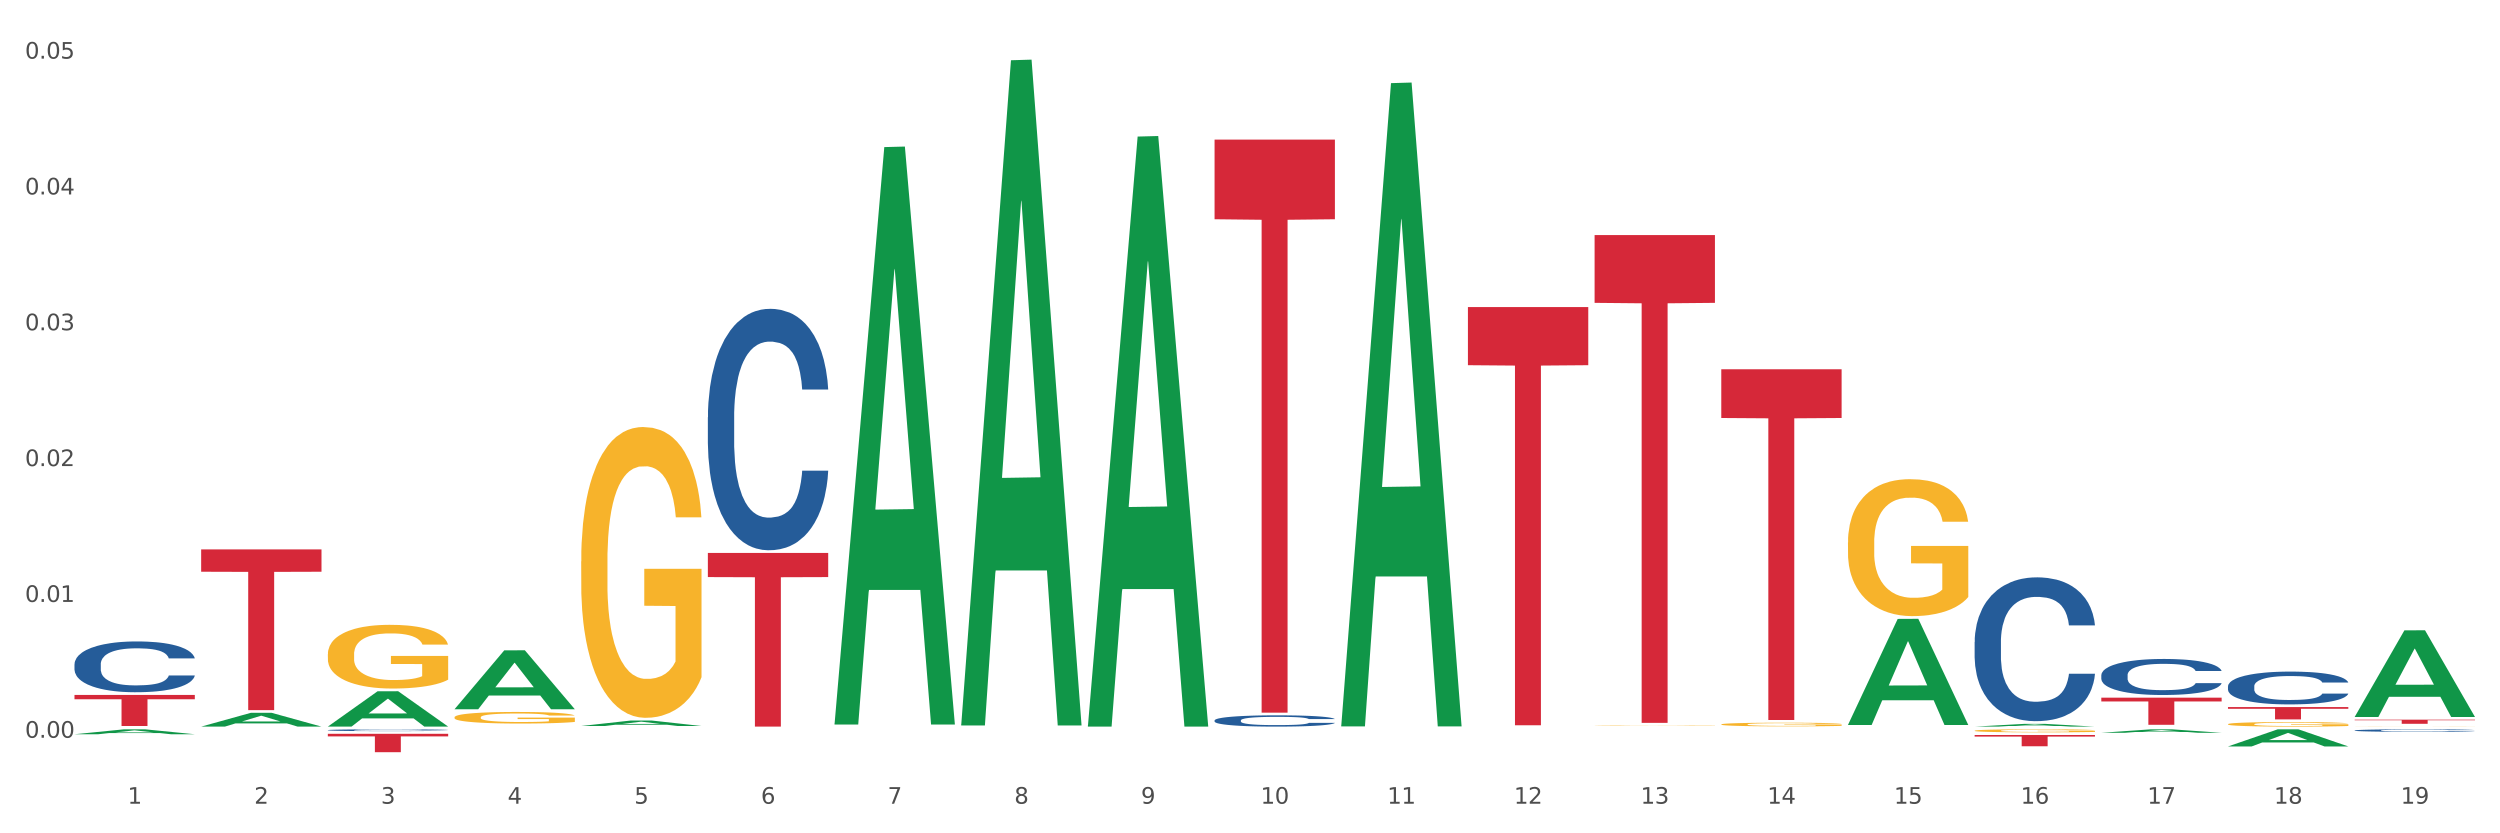
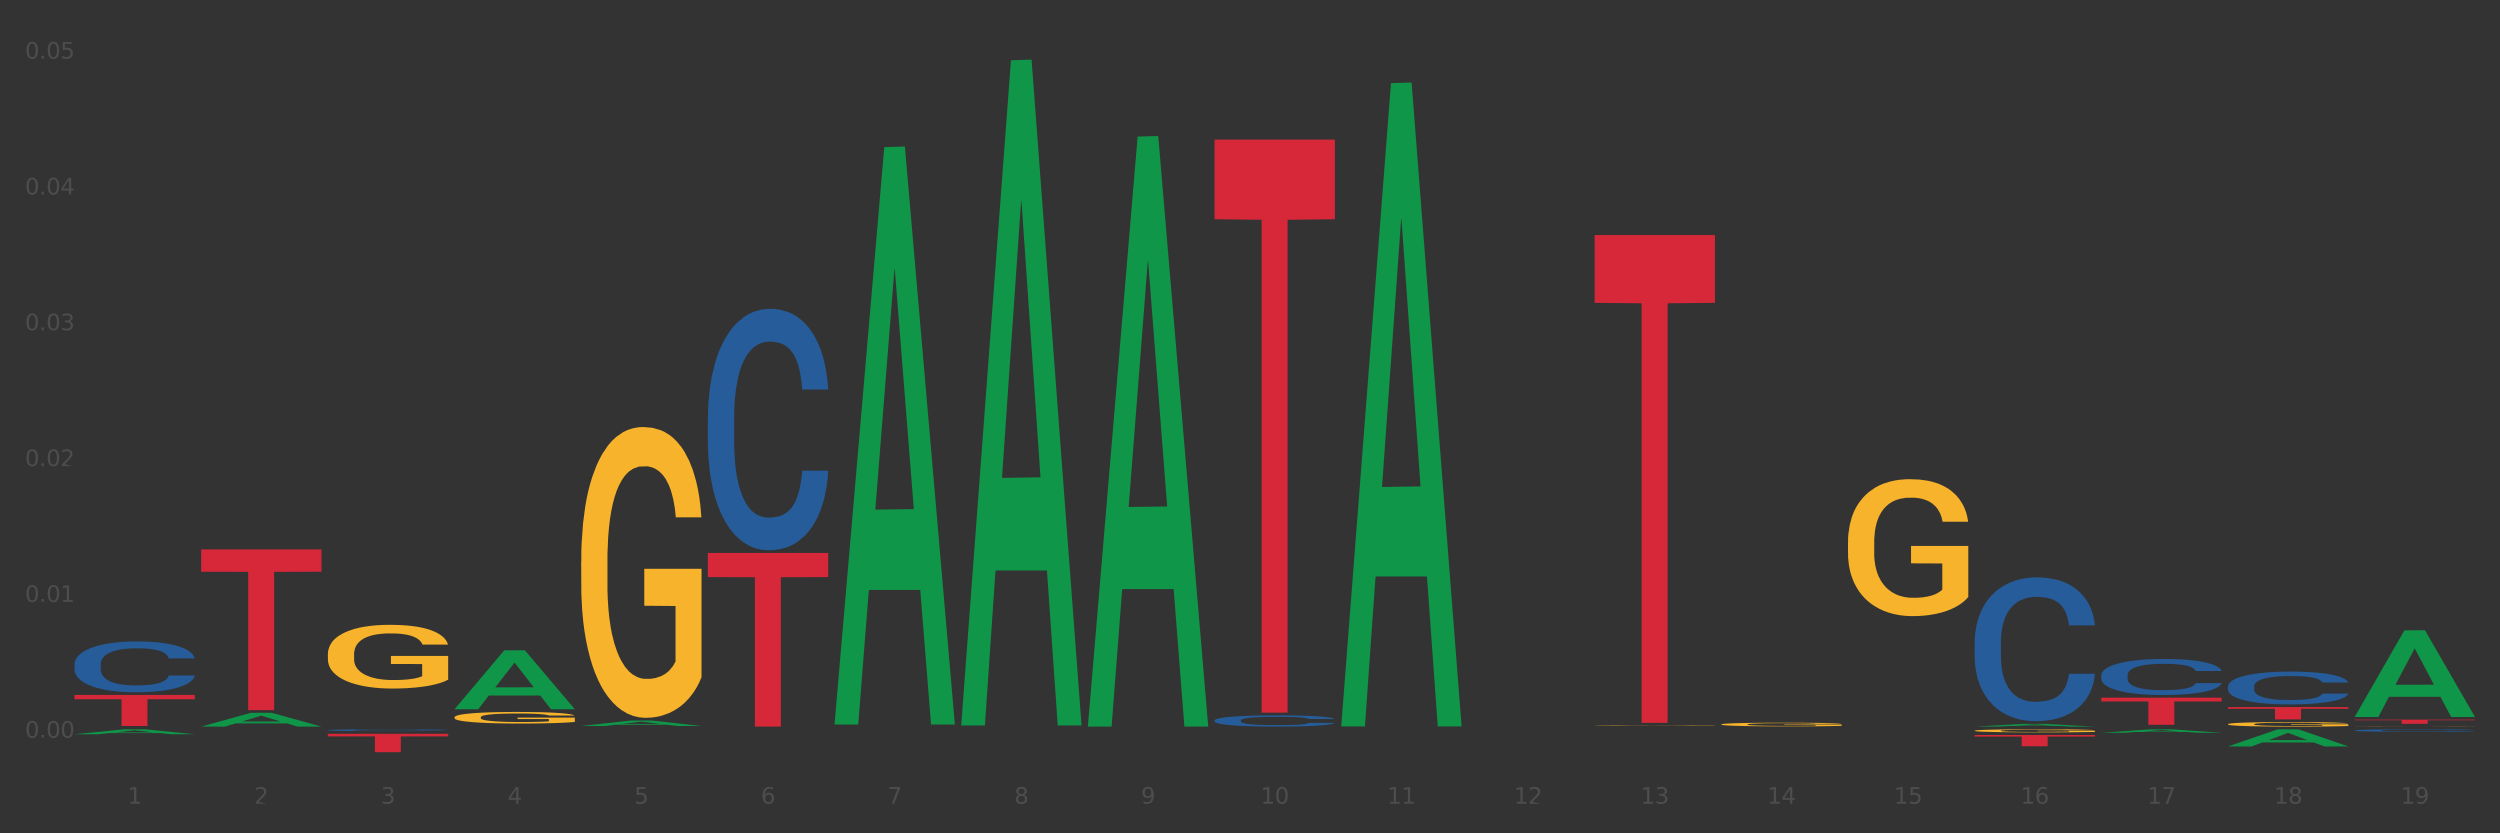
<svg xmlns="http://www.w3.org/2000/svg" xmlns:xlink="http://www.w3.org/1999/xlink" width="1080pt" height="360pt" viewBox="0 0 1080 360" version="1.1">
  <rect x="0" y="0" width="1080" height="360" fill="#333333" stroke="none" />
  <defs>
    <style type="text/css">*{stroke-linejoin: round; stroke-linecap: butt}</style>
  </defs>
  <g id="figure_1">
    <g id="patch_1">
-       <path d="M 0 360  L 1080 360  L 1080 0  L 0 0  z " style="fill: #ffffff; stroke: #ffffff; stroke-linejoin: miter" />
-     </g>
+       </g>
    <g id="axes_1">
      <g id="matplotlib.axis_1">
        <g id="xtick_1">
          <g id="text_1">
            <g style="fill: #4d4d4d" transform="translate(55.115 347.204) scale(0.096 -0.096)">
              <defs>
                <path id="DejaVuSans-31" d="M 794 531  L 1825 531  L 1825 4091  L 703 3866  L 703 4441  L 1819 4666  L 2450 4666  L 2450 531  L 3481 531  L 3481 0  L 794 0  L 794 531  z " transform="scale(0.016)" />
              </defs>
              <use xlink:href="#DejaVuSans-31" />
            </g>
          </g>
        </g>
        <g id="xtick_2">
          <g id="text_2">
            <g style="fill: #4d4d4d" transform="translate(109.839 347.204) scale(0.096 -0.096)">
              <defs>
-                 <path id="DejaVuSans-32" d="M 1228 531  L 3431 531  L 3431 0  L 469 0  L 469 531  Q 828 903 1448 1529  Q 2069 2156 2228 2338  Q 2531 2678 2651 2914  Q 2772 3150 2772 3378  Q 2772 3750 2511 3984  Q 2250 4219 1831 4219  Q 1534 4219 1204 4116  Q 875 4013 500 3803  L 500 4441  Q 881 4594 1212 4672  Q 1544 4750 1819 4750  Q 2544 4750 2975 4387  Q 3406 4025 3406 3419  Q 3406 3131 3298 2873  Q 3191 2616 2906 2266  Q 2828 2175 2409 1742  Q 1991 1309 1228 531  z " transform="scale(0.016)" />
+                 <path id="DejaVuSans-32" d="M 1228 531  L 3431 0  L 469 0  L 469 531  Q 828 903 1448 1529  Q 2069 2156 2228 2338  Q 2531 2678 2651 2914  Q 2772 3150 2772 3378  Q 2772 3750 2511 3984  Q 2250 4219 1831 4219  Q 1534 4219 1204 4116  Q 875 4013 500 3803  L 500 4441  Q 881 4594 1212 4672  Q 1544 4750 1819 4750  Q 2544 4750 2975 4387  Q 3406 4025 3406 3419  Q 3406 3131 3298 2873  Q 3191 2616 2906 2266  Q 2828 2175 2409 1742  Q 1991 1309 1228 531  z " transform="scale(0.016)" />
              </defs>
              <use xlink:href="#DejaVuSans-32" />
            </g>
          </g>
        </g>
        <g id="xtick_3">
          <g id="text_3">
            <g style="fill: #4d4d4d" transform="translate(164.564 347.204) scale(0.096 -0.096)">
              <defs>
                <path id="DejaVuSans-33" d="M 2597 2516  Q 3050 2419 3304 2112  Q 3559 1806 3559 1356  Q 3559 666 3084 287  Q 2609 -91 1734 -91  Q 1441 -91 1130 -33  Q 819 25 488 141  L 488 750  Q 750 597 1062 519  Q 1375 441 1716 441  Q 2309 441 2620 675  Q 2931 909 2931 1356  Q 2931 1769 2642 2001  Q 2353 2234 1838 2234  L 1294 2234  L 1294 2753  L 1863 2753  Q 2328 2753 2575 2939  Q 2822 3125 2822 3475  Q 2822 3834 2567 4026  Q 2313 4219 1838 4219  Q 1578 4219 1281 4162  Q 984 4106 628 3988  L 628 4550  Q 988 4650 1302 4700  Q 1616 4750 1894 4750  Q 2613 4750 3031 4423  Q 3450 4097 3450 3541  Q 3450 3153 3228 2886  Q 3006 2619 2597 2516  z " transform="scale(0.016)" />
              </defs>
              <use xlink:href="#DejaVuSans-33" />
            </g>
          </g>
        </g>
        <g id="xtick_4">
          <g id="text_4">
            <g style="fill: #4d4d4d" transform="translate(219.288 347.204) scale(0.096 -0.096)">
              <defs>
                <path id="DejaVuSans-34" d="M 2419 4116  L 825 1625  L 2419 1625  L 2419 4116  z M 2253 4666  L 3047 4666  L 3047 1625  L 3713 1625  L 3713 1100  L 3047 1100  L 3047 0  L 2419 0  L 2419 1100  L 313 1100  L 313 1709  L 2253 4666  z " transform="scale(0.016)" />
              </defs>
              <use xlink:href="#DejaVuSans-34" />
            </g>
          </g>
        </g>
        <g id="xtick_5">
          <g id="text_5">
            <g style="fill: #4d4d4d" transform="translate(274.012 347.204) scale(0.096 -0.096)">
              <defs>
                <path id="DejaVuSans-35" d="M 691 4666  L 3169 4666  L 3169 4134  L 1269 4134  L 1269 2991  Q 1406 3038 1543 3061  Q 1681 3084 1819 3084  Q 2600 3084 3056 2656  Q 3513 2228 3513 1497  Q 3513 744 3044 326  Q 2575 -91 1722 -91  Q 1428 -91 1123 -41  Q 819 9 494 109  L 494 744  Q 775 591 1075 516  Q 1375 441 1709 441  Q 2250 441 2565 725  Q 2881 1009 2881 1497  Q 2881 1984 2565 2268  Q 2250 2553 1709 2553  Q 1456 2553 1204 2497  Q 953 2441 691 2322  L 691 4666  z " transform="scale(0.016)" />
              </defs>
              <use xlink:href="#DejaVuSans-35" />
            </g>
          </g>
        </g>
        <g id="xtick_6">
          <g id="text_6">
            <g style="fill: #4d4d4d" transform="translate(328.736 347.204) scale(0.096 -0.096)">
              <defs>
                <path id="DejaVuSans-36" d="M 2113 2584  Q 1688 2584 1439 2293  Q 1191 2003 1191 1497  Q 1191 994 1439 701  Q 1688 409 2113 409  Q 2538 409 2786 701  Q 3034 994 3034 1497  Q 3034 2003 2786 2293  Q 2538 2584 2113 2584  z M 3366 4563  L 3366 3988  Q 3128 4100 2886 4159  Q 2644 4219 2406 4219  Q 1781 4219 1451 3797  Q 1122 3375 1075 2522  Q 1259 2794 1537 2939  Q 1816 3084 2150 3084  Q 2853 3084 3261 2657  Q 3669 2231 3669 1497  Q 3669 778 3244 343  Q 2819 -91 2113 -91  Q 1303 -91 875 529  Q 447 1150 447 2328  Q 447 3434 972 4092  Q 1497 4750 2381 4750  Q 2619 4750 2861 4703  Q 3103 4656 3366 4563  z " transform="scale(0.016)" />
              </defs>
              <use xlink:href="#DejaVuSans-36" />
            </g>
          </g>
        </g>
        <g id="xtick_7">
          <g id="text_7">
            <g style="fill: #4d4d4d" transform="translate(383.461 347.204) scale(0.096 -0.096)">
              <defs>
                <path id="DejaVuSans-37" d="M 525 4666  L 3525 4666  L 3525 4397  L 1831 0  L 1172 0  L 2766 4134  L 525 4134  L 525 4666  z " transform="scale(0.016)" />
              </defs>
              <use xlink:href="#DejaVuSans-37" />
            </g>
          </g>
        </g>
        <g id="xtick_8">
          <g id="text_8">
            <g style="fill: #4d4d4d" transform="translate(438.185 347.204) scale(0.096 -0.096)">
              <defs>
                <path id="DejaVuSans-38" d="M 2034 2216  Q 1584 2216 1326 1975  Q 1069 1734 1069 1313  Q 1069 891 1326 650  Q 1584 409 2034 409  Q 2484 409 2743 651  Q 3003 894 3003 1313  Q 3003 1734 2745 1975  Q 2488 2216 2034 2216  z M 1403 2484  Q 997 2584 770 2862  Q 544 3141 544 3541  Q 544 4100 942 4425  Q 1341 4750 2034 4750  Q 2731 4750 3128 4425  Q 3525 4100 3525 3541  Q 3525 3141 3298 2862  Q 3072 2584 2669 2484  Q 3125 2378 3379 2068  Q 3634 1759 3634 1313  Q 3634 634 3220 271  Q 2806 -91 2034 -91  Q 1263 -91 848 271  Q 434 634 434 1313  Q 434 1759 690 2068  Q 947 2378 1403 2484  z M 1172 3481  Q 1172 3119 1398 2916  Q 1625 2713 2034 2713  Q 2441 2713 2670 2916  Q 2900 3119 2900 3481  Q 2900 3844 2670 4047  Q 2441 4250 2034 4250  Q 1625 4250 1398 4047  Q 1172 3844 1172 3481  z " transform="scale(0.016)" />
              </defs>
              <use xlink:href="#DejaVuSans-38" />
            </g>
          </g>
        </g>
        <g id="xtick_9">
          <g id="text_9">
            <g style="fill: #4d4d4d" transform="translate(492.909 347.204) scale(0.096 -0.096)">
              <defs>
                <path id="DejaVuSans-39" d="M 703 97  L 703 672  Q 941 559 1184 500  Q 1428 441 1663 441  Q 2288 441 2617 861  Q 2947 1281 2994 2138  Q 2813 1869 2534 1725  Q 2256 1581 1919 1581  Q 1219 1581 811 2004  Q 403 2428 403 3163  Q 403 3881 828 4315  Q 1253 4750 1959 4750  Q 2769 4750 3195 4129  Q 3622 3509 3622 2328  Q 3622 1225 3098 567  Q 2575 -91 1691 -91  Q 1453 -91 1209 -44  Q 966 3 703 97  z M 1959 2075  Q 2384 2075 2632 2365  Q 2881 2656 2881 3163  Q 2881 3666 2632 3958  Q 2384 4250 1959 4250  Q 1534 4250 1286 3958  Q 1038 3666 1038 3163  Q 1038 2656 1286 2365  Q 1534 2075 1959 2075  z " transform="scale(0.016)" />
              </defs>
              <use xlink:href="#DejaVuSans-39" />
            </g>
          </g>
        </g>
        <g id="xtick_10">
          <g id="text_10">
            <g style="fill: #4d4d4d" transform="translate(544.58 347.204) scale(0.096 -0.096)">
              <defs>
                <path id="DejaVuSans-30" d="M 2034 4250  Q 1547 4250 1301 3770  Q 1056 3291 1056 2328  Q 1056 1369 1301 889  Q 1547 409 2034 409  Q 2525 409 2770 889  Q 3016 1369 3016 2328  Q 3016 3291 2770 3770  Q 2525 4250 2034 4250  z M 2034 4750  Q 2819 4750 3233 4129  Q 3647 3509 3647 2328  Q 3647 1150 3233 529  Q 2819 -91 2034 -91  Q 1250 -91 836 529  Q 422 1150 422 2328  Q 422 3509 836 4129  Q 1250 4750 2034 4750  z " transform="scale(0.016)" />
              </defs>
              <use xlink:href="#DejaVuSans-31" />
              <use xlink:href="#DejaVuSans-30" transform="translate(63.623 0)" />
            </g>
          </g>
        </g>
        <g id="xtick_11">
          <g id="text_11">
            <g style="fill: #4d4d4d" transform="translate(599.304 347.204) scale(0.096 -0.096)">
              <use xlink:href="#DejaVuSans-31" />
              <use xlink:href="#DejaVuSans-31" transform="translate(63.623 0)" />
            </g>
          </g>
        </g>
        <g id="xtick_12">
          <g id="text_12">
            <g style="fill: #4d4d4d" transform="translate(654.028 347.204) scale(0.096 -0.096)">
              <use xlink:href="#DejaVuSans-31" />
              <use xlink:href="#DejaVuSans-32" transform="translate(63.623 0)" />
            </g>
          </g>
        </g>
        <g id="xtick_13">
          <g id="text_13">
            <g style="fill: #4d4d4d" transform="translate(708.752 347.204) scale(0.096 -0.096)">
              <use xlink:href="#DejaVuSans-31" />
              <use xlink:href="#DejaVuSans-33" transform="translate(63.623 0)" />
            </g>
          </g>
        </g>
        <g id="xtick_14">
          <g id="text_14">
            <g style="fill: #4d4d4d" transform="translate(763.477 347.204) scale(0.096 -0.096)">
              <use xlink:href="#DejaVuSans-31" />
              <use xlink:href="#DejaVuSans-34" transform="translate(63.623 0)" />
            </g>
          </g>
        </g>
        <g id="xtick_15">
          <g id="text_15">
            <g style="fill: #4d4d4d" transform="translate(818.201 347.204) scale(0.096 -0.096)">
              <use xlink:href="#DejaVuSans-31" />
              <use xlink:href="#DejaVuSans-35" transform="translate(63.623 0)" />
            </g>
          </g>
        </g>
        <g id="xtick_16">
          <g id="text_16">
            <g style="fill: #4d4d4d" transform="translate(872.925 347.204) scale(0.096 -0.096)">
              <use xlink:href="#DejaVuSans-31" />
              <use xlink:href="#DejaVuSans-36" transform="translate(63.623 0)" />
            </g>
          </g>
        </g>
        <g id="xtick_17">
          <g id="text_17">
            <g style="fill: #4d4d4d" transform="translate(927.649 347.204) scale(0.096 -0.096)">
              <use xlink:href="#DejaVuSans-31" />
              <use xlink:href="#DejaVuSans-37" transform="translate(63.623 0)" />
            </g>
          </g>
        </g>
        <g id="xtick_18">
          <g id="text_18">
            <g style="fill: #4d4d4d" transform="translate(982.374 347.204) scale(0.096 -0.096)">
              <use xlink:href="#DejaVuSans-31" />
              <use xlink:href="#DejaVuSans-38" transform="translate(63.623 0)" />
            </g>
          </g>
        </g>
        <g id="xtick_19">
          <g id="text_19">
            <g style="fill: #4d4d4d" transform="translate(1037.098 347.204) scale(0.096 -0.096)">
              <use xlink:href="#DejaVuSans-31" />
              <use xlink:href="#DejaVuSans-39" transform="translate(63.623 0)" />
            </g>
          </g>
        </g>
        <g id="xtick_20" />
        <g id="xtick_21" />
        <g id="xtick_22" />
        <g id="xtick_23" />
        <g id="xtick_24" />
        <g id="xtick_25" />
        <g id="xtick_26" />
        <g id="xtick_27" />
        <g id="xtick_28" />
        <g id="xtick_29" />
        <g id="xtick_30" />
        <g id="xtick_31" />
        <g id="xtick_32" />
        <g id="xtick_33" />
        <g id="xtick_34" />
        <g id="xtick_35" />
        <g id="xtick_36" />
        <g id="xtick_37" />
      </g>
      <g id="matplotlib.axis_2">
        <g id="ytick_1">
          <g id="text_20">
            <g style="fill: #4d4d4d" transform="translate(10.8 318.705) scale(0.096 -0.096)">
              <defs>
                <path id="DejaVuSans-2e" d="M 684 794  L 1344 794  L 1344 0  L 684 0  L 684 794  z " transform="scale(0.016)" />
              </defs>
              <use xlink:href="#DejaVuSans-30" />
              <use xlink:href="#DejaVuSans-2e" transform="translate(63.623 0)" />
              <use xlink:href="#DejaVuSans-30" transform="translate(95.41 0)" />
              <use xlink:href="#DejaVuSans-30" transform="translate(159.033 0)" />
            </g>
          </g>
        </g>
        <g id="ytick_2">
          <g id="text_21">
            <g style="fill: #4d4d4d" transform="translate(10.8 260.03) scale(0.096 -0.096)">
              <use xlink:href="#DejaVuSans-30" />
              <use xlink:href="#DejaVuSans-2e" transform="translate(63.623 0)" />
              <use xlink:href="#DejaVuSans-30" transform="translate(95.41 0)" />
              <use xlink:href="#DejaVuSans-31" transform="translate(159.033 0)" />
            </g>
          </g>
        </g>
        <g id="ytick_3">
          <g id="text_22">
            <g style="fill: #4d4d4d" transform="translate(10.8 201.355) scale(0.096 -0.096)">
              <use xlink:href="#DejaVuSans-30" />
              <use xlink:href="#DejaVuSans-2e" transform="translate(63.623 0)" />
              <use xlink:href="#DejaVuSans-30" transform="translate(95.41 0)" />
              <use xlink:href="#DejaVuSans-32" transform="translate(159.033 0)" />
            </g>
          </g>
        </g>
        <g id="ytick_4">
          <g id="text_23">
            <g style="fill: #4d4d4d" transform="translate(10.8 142.68) scale(0.096 -0.096)">
              <use xlink:href="#DejaVuSans-30" />
              <use xlink:href="#DejaVuSans-2e" transform="translate(63.623 0)" />
              <use xlink:href="#DejaVuSans-30" transform="translate(95.41 0)" />
              <use xlink:href="#DejaVuSans-33" transform="translate(159.033 0)" />
            </g>
          </g>
        </g>
        <g id="ytick_5">
          <g id="text_24">
            <g style="fill: #4d4d4d" transform="translate(10.8 84.006) scale(0.096 -0.096)">
              <use xlink:href="#DejaVuSans-30" />
              <use xlink:href="#DejaVuSans-2e" transform="translate(63.623 0)" />
              <use xlink:href="#DejaVuSans-30" transform="translate(95.41 0)" />
              <use xlink:href="#DejaVuSans-34" transform="translate(159.033 0)" />
            </g>
          </g>
        </g>
        <g id="ytick_6">
          <g id="text_25">
            <g style="fill: #4d4d4d" transform="translate(10.8 25.331) scale(0.096 -0.096)">
              <use xlink:href="#DejaVuSans-30" />
              <use xlink:href="#DejaVuSans-2e" transform="translate(63.623 0)" />
              <use xlink:href="#DejaVuSans-30" transform="translate(95.41 0)" />
              <use xlink:href="#DejaVuSans-35" transform="translate(159.033 0)" />
            </g>
          </g>
        </g>
        <g id="ytick_7" />
        <g id="ytick_8" />
        <g id="ytick_9" />
        <g id="ytick_10" />
        <g id="ytick_11" />
      </g>
      <g id="PolyCollection_1">
        <path d="M 32.175 317.193  L 32.229 317.191  L 53.667 315.06  L 62.564 315.058  L 84.163 317.197  L 73.873 317.197  L 69.21 316.699  L 47.075 316.699  L 46.914 316.707  L 42.412 317.197  L 32.175 317.197  L 32.175 317.193  L 49.862 316.401  L 66.423 316.399  L 58.223 315.514  L 58.115 315.51  L 58.008 315.516  L 49.808 316.399  L 49.862 316.401  L 32.175 317.193  z " clip-path="url(#p63bc9a04e2)" style="fill: #109648" />
        <path d="M 251.072 313.63  L 251.126 313.628  L 272.564 311.261  L 281.461 311.259  L 303.06 313.634  L 292.77 313.634  L 288.107 313.081  L 265.972 313.081  L 265.811 313.09  L 261.309 313.634  L 251.072 313.634  L 251.072 313.63  L 268.759 312.751  L 285.32 312.749  L 277.12 311.765  L 277.013 311.761  L 276.905 311.767  L 268.705 312.749  L 268.759 312.751  L 251.072 313.63  z " clip-path="url(#p63bc9a04e2)" style="fill: #109648" />
        <path d="M 962.488 322.451  L 962.541 322.444  L 983.98 315.065  L 992.877 315.058  L 1014.476 322.465  L 1004.185 322.465  L 999.522 320.74  L 977.387 320.74  L 977.227 320.768  L 972.724 322.465  L 962.488 322.465  L 962.488 322.451  L 980.174 319.711  L 996.735 319.704  L 988.535 316.637  L 988.428 316.623  L 988.321 316.644  L 980.121 319.704  L 980.174 319.711  L 962.488 322.451  z " clip-path="url(#p63bc9a04e2)" style="fill: #109648" />
-         <path d="M 798.315 313.113  L 798.368 313.07  L 819.807 267.367  L 828.704 267.324  L 850.303 313.199  L 840.012 313.199  L 835.35 302.516  L 813.215 302.516  L 813.054 302.689  L 808.552 313.199  L 798.315 313.199  L 798.315 313.113  L 816.002 296.141  L 832.563 296.098  L 824.362 277.102  L 824.255 277.016  L 824.148 277.145  L 815.948 296.098  L 816.002 296.141  L 798.315 313.113  z " clip-path="url(#p63bc9a04e2)" style="fill: #109648" />
        <path d="M 415.245 312.875  L 415.299 312.605  L 436.737 26.03  L 445.634 25.759  L 467.233 313.415  L 456.943 313.415  L 452.28 246.43  L 430.145 246.43  L 429.984 247.511  L 425.482 313.415  L 415.245 313.415  L 415.245 312.875  L 432.932 206.456  L 449.493 206.186  L 441.293 87.072  L 441.185 86.532  L 441.078 87.342  L 432.878 206.186  L 432.932 206.456  L 415.245 312.875  z " clip-path="url(#p63bc9a04e2)" style="fill: #109648" />
        <path d="M 469.969 313.421  L 470.023 313.182  L 491.461 58.996  L 500.358 58.757  L 521.957 313.901  L 511.667 313.901  L 507.004 254.487  L 484.869 254.487  L 484.708 255.445  L 480.206 313.901  L 469.969 313.901  L 469.969 313.421  L 487.656 219.03  L 504.217 218.791  L 496.017 113.14  L 495.91 112.66  L 495.802 113.379  L 487.602 218.791  L 487.656 219.03  L 469.969 313.421  z " clip-path="url(#p63bc9a04e2)" style="fill: #109648" />
        <path d="M 579.418 313.28  L 579.471 313.019  L 600.91 35.917  L 609.807 35.656  L 631.406 313.803  L 621.115 313.803  L 616.453 249.032  L 594.317 249.032  L 594.157 250.077  L 589.655 313.803  L 579.418 313.803  L 579.418 313.28  L 597.104 210.379  L 613.666 210.118  L 605.465 94.942  L 605.358 94.419  L 605.251 95.203  L 597.051 210.118  L 597.104 210.379  L 579.418 313.28  z " clip-path="url(#p63bc9a04e2)" style="fill: #109648" />
        <path d="M 1017.212 309.68  L 1017.266 309.645  L 1038.704 272.31  L 1047.601 272.275  L 1069.2 309.751  L 1058.91 309.751  L 1054.247 301.024  L 1032.112 301.024  L 1031.951 301.165  L 1027.449 309.751  L 1017.212 309.751  L 1017.212 309.68  L 1034.899 295.816  L 1051.46 295.781  L 1043.26 280.263  L 1043.152 280.192  L 1043.045 280.298  L 1034.845 295.781  L 1034.899 295.816  L 1017.212 309.68  z " clip-path="url(#p63bc9a04e2)" style="fill: #109648" />
        <path d="M 853.039 313.898  L 853.093 313.897  L 874.531 312.707  L 883.428 312.706  L 905.027 313.901  L 894.737 313.901  L 890.074 313.622  L 867.939 313.622  L 867.778 313.627  L 863.276 313.901  L 853.039 313.901  L 853.039 313.898  L 870.726 313.456  L 887.287 313.455  L 879.087 312.96  L 878.98 312.958  L 878.872 312.961  L 870.672 313.455  L 870.726 313.456  L 853.039 313.898  z " clip-path="url(#p63bc9a04e2)" style="fill: #109648" />
        <path d="M 907.763 316.562  L 907.817 316.561  L 929.255 315.059  L 938.152 315.058  L 959.751 316.565  L 949.461 316.565  L 944.798 316.214  L 922.663 316.214  L 922.502 316.22  L 918 316.565  L 907.763 316.565  L 907.763 316.562  L 925.45 316.005  L 942.011 316.003  L 933.811 315.379  L 933.704 315.376  L 933.597 315.38  L 925.396 316.003  L 925.45 316.005  L 907.763 316.562  z " clip-path="url(#p63bc9a04e2)" style="fill: #109648" />
        <path d="M 360.521 312.528  L 360.574 312.294  L 382.013 63.547  L 390.91 63.312  L 412.509 312.997  L 402.218 312.997  L 397.555 254.855  L 375.42 254.855  L 375.26 255.792  L 370.757 312.997  L 360.521 312.997  L 360.521 312.528  L 378.207 220.157  L 394.768 219.922  L 386.568 116.532  L 386.461 116.063  L 386.354 116.766  L 378.154 219.922  L 378.207 220.157  L 360.521 312.528  z " clip-path="url(#p63bc9a04e2)" style="fill: #109648" />
        <path d="M 141.624 315.414  L 141.685 315.414  L 141.685 315.393  L 141.869 315.366  L 142.545 315.315  L 143.406 315.277  L 144.88 315.232  L 145.679 315.213  L 146.724 315.192  L 148.875 315.158  L 151.333 315.129  L 153.054 315.113  L 154.344 315.103  L 157.232 315.085  L 158.891 315.077  L 160.612 315.07  L 162.087 315.066  L 164.545 315.061  L 166.511 315.059  L 168.785 315.058  L 170.69 315.059  L 173.21 315.061  L 176.897 315.07  L 178.31 315.075  L 180.215 315.084  L 182.182 315.095  L 183.779 315.107  L 185.623 315.124  L 187.528 315.145  L 189.371 315.173  L 190.662 315.198  L 191.707 315.225  L 192.628 315.258  L 193.304 315.293  L 193.612 315.323  L 182.366 315.323  L 182.059 315.296  L 181.444 315.267  L 180.83 315.248  L 180.154 315.232  L 179.109 315.214  L 178.187 315.202  L 176.651 315.188  L 175.238 315.18  L 174.07 315.174  L 172.657 315.17  L 169.645 315.166  L 167.495 315.166  L 166.143 315.167  L 164.484 315.171  L 163.07 315.176  L 161.411 315.185  L 160.12 315.194  L 158.83 315.206  L 158.093 315.215  L 156.986 315.231  L 156.249 315.244  L 155.266 315.267  L 154.713 315.282  L 153.73 315.324  L 153.299 315.354  L 153.115 315.375  L 152.992 315.398  L 152.992 315.512  L 153.361 315.562  L 153.668 315.584  L 154.16 315.609  L 155.081 315.641  L 156.433 315.672  L 157.847 315.694  L 159.014 315.708  L 160.12 315.718  L 161.227 315.726  L 162.579 315.733  L 163.685 315.738  L 165.344 315.742  L 167.31 315.744  L 168.847 315.744  L 171.981 315.741  L 173.394 315.737  L 174.746 315.732  L 176.221 315.724  L 177.388 315.715  L 178.064 315.709  L 179.17 315.695  L 180.031 315.68  L 180.768 315.664  L 181.26 315.649  L 181.813 315.628  L 182.243 315.603  L 182.366 315.59  L 193.612 315.59  L 193.366 315.616  L 192.936 315.641  L 192.075 315.675  L 191.399 315.695  L 190.355 315.719  L 189.249 315.739  L 187.712 315.762  L 186.299 315.778  L 184.824 315.793  L 183.226 315.806  L 180.338 315.824  L 179.293 315.829  L 177.081 315.838  L 175.36 315.843  L 172.841 315.848  L 170.26 315.851  L 167.556 315.852  L 165.16 315.85  L 162.517 315.846  L 160.858 315.841  L 159.014 315.835  L 156.864 315.825  L 154.836 315.812  L 152.931 315.798  L 151.149 315.781  L 149.489 315.762  L 147.339 315.731  L 145.741 315.701  L 144.573 315.672  L 143.774 315.649  L 142.975 315.618  L 142.545 315.597  L 141.869 315.546  L 141.624 315.499  L 141.624 315.414  z " clip-path="url(#p63bc9a04e2)" style="fill: #255c99" />
        <path d="M 853.039 277.332  L 853.101 277.275  L 853.101 275.686  L 853.285 273.53  L 853.961 269.558  L 854.821 266.551  L 856.296 263.032  L 857.095 261.557  L 858.14 259.912  L 860.29 257.245  L 862.748 254.975  L 864.469 253.726  L 865.76 252.932  L 868.648 251.513  L 870.307 250.889  L 872.028 250.379  L 873.503 250.038  L 875.961 249.641  L 877.927 249.471  L 880.201 249.414  L 882.106 249.471  L 884.625 249.698  L 888.312 250.379  L 889.726 250.776  L 891.631 251.457  L 893.597 252.365  L 895.195 253.272  L 897.038 254.578  L 898.943 256.28  L 900.787 258.436  L 902.077 260.422  L 903.122 262.522  L 904.044 265.075  L 904.72 267.856  L 905.027 270.182  L 893.782 270.182  L 893.474 268.083  L 892.86 265.813  L 892.245 264.281  L 891.569 263.032  L 890.525 261.614  L 889.603 260.706  L 888.067 259.628  L 886.653 258.947  L 885.486 258.55  L 884.072 258.209  L 881.061 257.869  L 878.91 257.869  L 877.558 257.982  L 875.899 258.266  L 874.486 258.663  L 872.827 259.344  L 871.536 260.082  L 870.246 261.046  L 869.508 261.727  L 868.402 262.976  L 867.665 263.997  L 866.681 265.756  L 866.128 267.005  L 865.145 270.239  L 864.715 272.622  L 864.531 274.268  L 864.408 276.084  L 864.408 284.936  L 864.776 288.908  L 865.084 290.61  L 865.575 292.539  L 866.497 295.036  L 867.849 297.476  L 869.262 299.235  L 870.43 300.313  L 871.536 301.108  L 872.642 301.732  L 873.994 302.299  L 875.1 302.64  L 876.759 302.98  L 878.726 303.15  L 880.262 303.15  L 883.396 302.867  L 884.81 302.583  L 886.162 302.186  L 887.636 301.562  L 888.804 300.881  L 889.48 300.37  L 890.586 299.292  L 891.446 298.157  L 892.184 296.852  L 892.675 295.717  L 893.228 294.015  L 893.659 292.085  L 893.782 291.064  L 905.027 291.064  L 904.781 293.107  L 904.351 295.093  L 903.491 297.76  L 902.815 299.292  L 901.77 301.164  L 900.664 302.753  L 899.128 304.512  L 897.714 305.817  L 896.24 306.952  L 894.642 307.974  L 891.754 309.392  L 890.709 309.789  L 888.497 310.47  L 886.776 310.868  L 884.257 311.265  L 881.676 311.492  L 878.972 311.548  L 876.575 311.435  L 873.933 311.094  L 872.273 310.754  L 870.43 310.243  L 868.279 309.449  L 866.251 308.484  L 864.346 307.349  L 862.564 306.044  L 860.905 304.569  L 858.754 302.129  L 857.156 299.746  L 855.989 297.533  L 855.19 295.66  L 854.391 293.277  L 853.961 291.631  L 853.285 287.659  L 853.039 283.971  L 853.039 277.332  z " clip-path="url(#p63bc9a04e2)" style="fill: #255c99" />
-         <path d="M 141.624 313.872  L 141.677 313.858  L 163.116 298.625  L 172.012 298.611  L 193.612 313.901  L 183.321 313.901  L 178.658 310.34  L 156.523 310.34  L 156.362 310.398  L 151.86 313.901  L 141.624 313.901  L 141.624 313.872  L 159.31 308.215  L 175.871 308.201  L 167.671 301.87  L 167.564 301.841  L 167.457 301.884  L 159.257 308.201  L 159.31 308.215  L 141.624 313.872  z " clip-path="url(#p63bc9a04e2)" style="fill: #109648" />
        <path d="M 86.899 313.889  L 86.953 313.884  L 108.391 307.928  L 117.288 307.923  L 138.887 313.901  L 128.597 313.901  L 123.934 312.509  L 101.799 312.509  L 101.638 312.531  L 97.136 313.901  L 86.899 313.901  L 86.899 313.889  L 104.586 311.678  L 121.147 311.672  L 112.947 309.197  L 112.84 309.186  L 112.733 309.203  L 104.532 311.672  L 104.586 311.678  L 86.899 313.889  z " clip-path="url(#p63bc9a04e2)" style="fill: #109648" />
        <path d="M 196.348 306.359  L 196.401 306.336  L 217.84 280.944  L 226.737 280.921  L 248.336 306.407  L 238.045 306.407  L 233.383 300.472  L 211.247 300.472  L 211.087 300.568  L 206.585 306.407  L 196.348 306.407  L 196.348 306.359  L 214.034 296.931  L 230.596 296.907  L 222.395 286.353  L 222.288 286.305  L 222.181 286.377  L 213.981 296.907  L 214.034 296.931  L 196.348 306.359  z " clip-path="url(#p63bc9a04e2)" style="fill: #109648" />
        <path d="M 32.175 286.961  L 32.236 286.941  L 32.236 286.38  L 32.421 285.618  L 33.097 284.215  L 33.957 283.153  L 35.432 281.91  L 36.231 281.389  L 37.275 280.808  L 39.426 279.866  L 41.884 279.064  L 43.605 278.623  L 44.895 278.342  L 47.784 277.841  L 49.443 277.621  L 51.164 277.44  L 52.638 277.32  L 55.096 277.18  L 57.063 277.12  L 59.337 277.1  L 61.242 277.12  L 63.761 277.2  L 67.448 277.44  L 68.862 277.581  L 70.767 277.821  L 72.733 278.142  L 74.331 278.463  L 76.174 278.924  L 78.079 279.525  L 79.923 280.287  L 81.213 280.988  L 82.258 281.73  L 83.18 282.632  L 83.856 283.614  L 84.163 284.436  L 72.917 284.436  L 72.61 283.694  L 71.996 282.892  L 71.381 282.351  L 70.705 281.91  L 69.66 281.409  L 68.739 281.088  L 67.202 280.708  L 65.789 280.467  L 64.621 280.327  L 63.208 280.206  L 60.197 280.086  L 58.046 280.086  L 56.694 280.126  L 55.035 280.227  L 53.622 280.367  L 51.962 280.607  L 50.672 280.868  L 49.381 281.209  L 48.644 281.449  L 47.538 281.89  L 46.8 282.251  L 45.817 282.872  L 45.264 283.313  L 44.281 284.456  L 43.851 285.298  L 43.666 285.879  L 43.544 286.52  L 43.544 289.647  L 43.912 291.05  L 44.22 291.652  L 44.711 292.333  L 45.633 293.215  L 46.985 294.077  L 48.398 294.698  L 49.566 295.079  L 50.672 295.36  L 51.778 295.58  L 53.13 295.781  L 54.236 295.901  L 55.895 296.021  L 57.862 296.081  L 59.398 296.081  L 62.532 295.981  L 63.945 295.881  L 65.297 295.741  L 66.772 295.52  L 67.94 295.28  L 68.616 295.099  L 69.722 294.718  L 70.582 294.318  L 71.32 293.857  L 71.811 293.456  L 72.364 292.854  L 72.795 292.173  L 72.917 291.812  L 84.163 291.812  L 83.917 292.534  L 83.487 293.235  L 82.627 294.177  L 81.951 294.718  L 80.906 295.38  L 79.8 295.941  L 78.264 296.563  L 76.85 297.024  L 75.375 297.424  L 73.778 297.785  L 70.89 298.286  L 69.845 298.427  L 67.633 298.667  L 65.912 298.807  L 63.392 298.948  L 60.811 299.028  L 58.108 299.048  L 55.711 299.008  L 53.069 298.888  L 51.409 298.767  L 49.566 298.587  L 47.415 298.306  L 45.387 297.966  L 43.482 297.565  L 41.7 297.104  L 40.041 296.583  L 37.89 295.721  L 36.292 294.879  L 35.125 294.097  L 34.326 293.436  L 33.527 292.594  L 33.097 292.012  L 32.421 290.609  L 32.175 289.307  L 32.175 286.961  z " clip-path="url(#p63bc9a04e2)" style="fill: #255c99" />
        <path d="M 524.693 311.211  L 524.755 311.207  L 524.755 311.082  L 524.939 310.913  L 525.615 310.6  L 526.476 310.364  L 527.95 310.088  L 528.749 309.972  L 529.794 309.842  L 531.945 309.633  L 534.403 309.454  L 536.123 309.356  L 537.414 309.294  L 540.302 309.182  L 541.961 309.133  L 543.682 309.093  L 545.157 309.066  L 547.615 309.035  L 549.581 309.022  L 551.855 309.017  L 553.76 309.022  L 556.28 309.04  L 559.967 309.093  L 561.38 309.124  L 563.285 309.178  L 565.252 309.249  L 566.849 309.32  L 568.693 309.423  L 570.598 309.557  L 572.441 309.726  L 573.732 309.882  L 574.777 310.047  L 575.698 310.248  L 576.374 310.467  L 576.682 310.649  L 565.436 310.649  L 565.129 310.484  L 564.514 310.306  L 563.9 310.186  L 563.224 310.088  L 562.179 309.976  L 561.257 309.905  L 559.721 309.82  L 558.307 309.766  L 557.14 309.735  L 555.727 309.708  L 552.715 309.682  L 550.565 309.682  L 549.213 309.691  L 547.553 309.713  L 546.14 309.744  L 544.481 309.798  L 543.19 309.856  L 541.9 309.931  L 541.163 309.985  L 540.056 310.083  L 539.319 310.163  L 538.336 310.302  L 537.783 310.4  L 536.799 310.654  L 536.369 310.841  L 536.185 310.971  L 536.062 311.113  L 536.062 311.809  L 536.431 312.121  L 536.738 312.255  L 537.23 312.407  L 538.151 312.603  L 539.503 312.795  L 540.917 312.933  L 542.084 313.018  L 543.19 313.08  L 544.297 313.129  L 545.648 313.174  L 546.755 313.2  L 548.414 313.227  L 550.38 313.241  L 551.917 313.241  L 555.051 313.218  L 556.464 313.196  L 557.816 313.165  L 559.291 313.116  L 560.458 313.062  L 561.134 313.022  L 562.24 312.937  L 563.101 312.848  L 563.838 312.746  L 564.33 312.656  L 564.883 312.523  L 565.313 312.371  L 565.436 312.291  L 576.682 312.291  L 576.436 312.451  L 576.006 312.607  L 575.145 312.817  L 574.469 312.937  L 573.425 313.084  L 572.318 313.209  L 570.782 313.348  L 569.369 313.45  L 567.894 313.539  L 566.296 313.62  L 563.408 313.731  L 562.363 313.762  L 560.151 313.816  L 558.43 313.847  L 555.911 313.878  L 553.33 313.896  L 550.626 313.901  L 548.229 313.892  L 545.587 313.865  L 543.928 313.838  L 542.084 313.798  L 539.933 313.736  L 537.906 313.66  L 536.001 313.571  L 534.218 313.468  L 532.559 313.352  L 530.408 313.16  L 528.811 312.973  L 527.643 312.799  L 526.844 312.652  L 526.045 312.465  L 525.615 312.335  L 524.939 312.023  L 524.693 311.733  L 524.693 311.211  z " clip-path="url(#p63bc9a04e2)" style="fill: #255c99" />
        <path d="M 305.796 180.275  L 305.858 180.18  L 305.858 177.513  L 306.042 173.893  L 306.718 167.225  L 307.578 162.177  L 309.053 156.271  L 309.852 153.795  L 310.897 151.032  L 313.048 146.555  L 315.506 142.745  L 317.226 140.649  L 318.517 139.316  L 321.405 136.934  L 323.064 135.887  L 324.785 135.029  L 326.26 134.458  L 328.718 133.791  L 330.684 133.505  L 332.958 133.41  L 334.863 133.505  L 337.382 133.886  L 341.07 135.029  L 342.483 135.696  L 344.388 136.839  L 346.354 138.363  L 347.952 139.887  L 349.796 142.078  L 351.701 144.936  L 353.544 148.555  L 354.835 151.889  L 355.879 155.414  L 356.801 159.7  L 357.477 164.368  L 357.784 168.273  L 346.539 168.273  L 346.232 164.749  L 345.617 160.939  L 345.002 158.367  L 344.327 156.271  L 343.282 153.89  L 342.36 152.366  L 340.824 150.556  L 339.41 149.413  L 338.243 148.746  L 336.829 148.174  L 333.818 147.603  L 331.667 147.603  L 330.316 147.793  L 328.656 148.27  L 327.243 148.936  L 325.584 150.08  L 324.293 151.318  L 323.003 152.937  L 322.265 154.08  L 321.159 156.176  L 320.422 157.89  L 319.439 160.843  L 318.886 162.939  L 317.902 168.369  L 317.472 172.369  L 317.288 175.132  L 317.165 178.18  L 317.165 193.04  L 317.534 199.707  L 317.841 202.565  L 318.332 205.804  L 319.254 209.995  L 320.606 214.091  L 322.02 217.044  L 323.187 218.854  L 324.293 220.187  L 325.399 221.235  L 326.751 222.188  L 327.857 222.759  L 329.517 223.331  L 331.483 223.616  L 333.019 223.616  L 336.153 223.14  L 337.567 222.664  L 338.919 221.997  L 340.394 220.949  L 341.561 219.806  L 342.237 218.949  L 343.343 217.139  L 344.204 215.234  L 344.941 213.043  L 345.433 211.138  L 345.986 208.28  L 346.416 205.042  L 346.539 203.327  L 357.784 203.327  L 357.539 206.756  L 357.108 210.09  L 356.248 214.567  L 355.572 217.139  L 354.527 220.283  L 353.421 222.95  L 351.885 225.903  L 350.472 228.093  L 348.997 229.999  L 347.399 231.713  L 344.511 234.095  L 343.466 234.761  L 341.254 235.904  L 339.533 236.571  L 337.014 237.238  L 334.433 237.619  L 331.729 237.714  L 329.332 237.524  L 326.69 236.952  L 325.031 236.381  L 323.187 235.523  L 321.036 234.19  L 319.008 232.57  L 317.103 230.665  L 315.321 228.474  L 313.662 225.998  L 311.511 221.902  L 309.914 217.901  L 308.746 214.186  L 307.947 211.043  L 307.148 207.042  L 306.718 204.28  L 306.042 197.612  L 305.796 191.42  L 305.796 180.275  z " clip-path="url(#p63bc9a04e2)" style="fill: #255c99" />
        <path d="M 962.488 296.498  L 962.549 296.485  L 962.549 296.122  L 962.733 295.63  L 963.409 294.724  L 964.27 294.038  L 965.745 293.235  L 966.543 292.898  L 967.588 292.523  L 969.739 291.914  L 972.197 291.397  L 973.918 291.112  L 975.208 290.931  L 978.096 290.607  L 979.756 290.464  L 981.476 290.348  L 982.951 290.27  L 985.409 290.18  L 987.376 290.141  L 989.649 290.128  L 991.554 290.141  L 994.074 290.193  L 997.761 290.348  L 999.174 290.439  L 1001.079 290.594  L 1003.046 290.801  L 1004.643 291.008  L 1006.487 291.306  L 1008.392 291.694  L 1010.236 292.186  L 1011.526 292.64  L 1012.571 293.119  L 1013.492 293.701  L 1014.168 294.336  L 1014.476 294.866  L 1003.23 294.866  L 1002.923 294.387  L 1002.308 293.87  L 1001.694 293.52  L 1001.018 293.235  L 999.973 292.911  L 999.051 292.704  L 997.515 292.458  L 996.102 292.303  L 994.934 292.212  L 993.521 292.135  L 990.51 292.057  L 988.359 292.057  L 987.007 292.083  L 985.348 292.148  L 983.934 292.238  L 982.275 292.394  L 980.985 292.562  L 979.694 292.782  L 978.957 292.937  L 977.851 293.222  L 977.113 293.455  L 976.13 293.857  L 975.577 294.141  L 974.594 294.879  L 974.163 295.423  L 973.979 295.799  L 973.856 296.213  L 973.856 298.233  L 974.225 299.139  L 974.532 299.527  L 975.024 299.968  L 975.946 300.537  L 977.298 301.094  L 978.711 301.495  L 979.878 301.741  L 980.985 301.923  L 982.091 302.065  L 983.443 302.195  L 984.549 302.272  L 986.208 302.35  L 988.174 302.389  L 989.711 302.389  L 992.845 302.324  L 994.258 302.259  L 995.61 302.169  L 997.085 302.026  L 998.253 301.871  L 998.928 301.754  L 1000.035 301.508  L 1000.895 301.249  L 1001.632 300.952  L 1002.124 300.693  L 1002.677 300.304  L 1003.107 299.864  L 1003.23 299.631  L 1014.476 299.631  L 1014.23 300.097  L 1013.8 300.55  L 1012.939 301.159  L 1012.263 301.508  L 1011.219 301.936  L 1010.113 302.298  L 1008.576 302.699  L 1007.163 302.997  L 1005.688 303.256  L 1004.09 303.489  L 1001.202 303.813  L 1000.158 303.904  L 997.945 304.059  L 996.225 304.15  L 993.705 304.24  L 991.124 304.292  L 988.42 304.305  L 986.024 304.279  L 983.381 304.201  L 981.722 304.124  L 979.878 304.007  L 977.728 303.826  L 975.7 303.606  L 973.795 303.347  L 972.013 303.049  L 970.353 302.712  L 968.203 302.156  L 966.605 301.612  L 965.437 301.107  L 964.638 300.68  L 963.84 300.136  L 963.409 299.76  L 962.733 298.854  L 962.488 298.013  L 962.488 296.498  z " clip-path="url(#p63bc9a04e2)" style="fill: #255c99" />
        <path d="M 1017.212 315.547  L 1017.273 315.546  L 1017.273 315.518  L 1017.458 315.48  L 1018.134 315.411  L 1018.994 315.358  L 1020.469 315.296  L 1021.268 315.271  L 1022.312 315.242  L 1024.463 315.195  L 1026.921 315.155  L 1028.642 315.133  L 1029.932 315.119  L 1032.821 315.095  L 1034.48 315.084  L 1036.2 315.075  L 1037.675 315.069  L 1040.133 315.062  L 1042.1 315.059  L 1044.374 315.058  L 1046.279 315.059  L 1048.798 315.063  L 1052.485 315.075  L 1053.899 315.082  L 1055.804 315.094  L 1057.77 315.109  L 1059.368 315.125  L 1061.211 315.148  L 1063.116 315.178  L 1064.96 315.216  L 1066.25 315.251  L 1067.295 315.287  L 1068.217 315.332  L 1068.893 315.381  L 1069.2 315.422  L 1057.954 315.422  L 1057.647 315.385  L 1057.033 315.345  L 1056.418 315.318  L 1055.742 315.296  L 1054.697 315.272  L 1053.776 315.256  L 1052.239 315.237  L 1050.826 315.225  L 1049.658 315.218  L 1048.245 315.212  L 1045.234 315.206  L 1043.083 315.206  L 1041.731 315.208  L 1040.072 315.213  L 1038.659 315.22  L 1036.999 315.232  L 1035.709 315.245  L 1034.418 315.262  L 1033.681 315.274  L 1032.575 315.295  L 1031.837 315.313  L 1030.854 315.344  L 1030.301 315.366  L 1029.318 315.423  L 1028.888 315.464  L 1028.703 315.493  L 1028.58 315.525  L 1028.58 315.68  L 1028.949 315.75  L 1029.256 315.779  L 1029.748 315.813  L 1030.67 315.857  L 1032.022 315.9  L 1033.435 315.931  L 1034.603 315.949  L 1035.709 315.963  L 1036.815 315.974  L 1038.167 315.984  L 1039.273 315.99  L 1040.932 315.996  L 1042.899 315.999  L 1044.435 315.999  L 1047.569 315.994  L 1048.982 315.989  L 1050.334 315.982  L 1051.809 315.971  L 1052.977 315.959  L 1053.653 315.95  L 1054.759 315.932  L 1055.619 315.912  L 1056.357 315.889  L 1056.848 315.869  L 1057.401 315.839  L 1057.831 315.805  L 1057.954 315.787  L 1069.2 315.787  L 1068.954 315.823  L 1068.524 315.858  L 1067.664 315.905  L 1066.988 315.932  L 1065.943 315.964  L 1064.837 315.992  L 1063.301 316.023  L 1061.887 316.046  L 1060.412 316.066  L 1058.815 316.084  L 1055.926 316.109  L 1054.882 316.116  L 1052.67 316.127  L 1050.949 316.134  L 1048.429 316.141  L 1045.848 316.145  L 1043.145 316.146  L 1040.748 316.144  L 1038.105 316.138  L 1036.446 316.132  L 1034.603 316.123  L 1032.452 316.11  L 1030.424 316.093  L 1028.519 316.073  L 1026.737 316.05  L 1025.078 316.024  L 1022.927 315.981  L 1021.329 315.94  L 1020.162 315.901  L 1019.363 315.868  L 1018.564 315.826  L 1018.134 315.797  L 1017.458 315.728  L 1017.212 315.663  L 1017.212 315.547  z " clip-path="url(#p63bc9a04e2)" style="fill: #255c99" />
        <path d="M 907.763 291.668  L 907.825 291.654  L 907.825 291.255  L 908.009 290.715  L 908.685 289.719  L 909.545 288.965  L 911.02 288.083  L 911.819 287.713  L 912.864 287.301  L 915.015 286.632  L 917.473 286.063  L 919.193 285.75  L 920.484 285.551  L 923.372 285.195  L 925.031 285.039  L 926.752 284.911  L 928.227 284.825  L 930.685 284.726  L 932.651 284.683  L 934.925 284.669  L 936.83 284.683  L 939.35 284.74  L 943.037 284.911  L 944.45 285.01  L 946.355 285.181  L 948.321 285.408  L 949.919 285.636  L 951.763 285.963  L 953.668 286.39  L 955.511 286.931  L 956.802 287.429  L 957.846 287.955  L 958.768 288.595  L 959.444 289.292  L 959.751 289.876  L 948.506 289.876  L 948.199 289.349  L 947.584 288.78  L 946.97 288.396  L 946.294 288.083  L 945.249 287.727  L 944.327 287.5  L 942.791 287.229  L 941.377 287.059  L 940.21 286.959  L 938.796 286.874  L 935.785 286.788  L 933.635 286.788  L 932.283 286.817  L 930.623 286.888  L 929.21 286.988  L 927.551 287.158  L 926.26 287.343  L 924.97 287.585  L 924.232 287.756  L 923.126 288.069  L 922.389 288.325  L 921.406 288.766  L 920.853 289.079  L 919.869 289.89  L 919.439 290.487  L 919.255 290.9  L 919.132 291.355  L 919.132 293.574  L 919.501 294.57  L 919.808 294.997  L 920.3 295.481  L 921.221 296.107  L 922.573 296.718  L 923.987 297.159  L 925.154 297.43  L 926.26 297.629  L 927.366 297.785  L 928.718 297.928  L 929.825 298.013  L 931.484 298.098  L 933.45 298.141  L 934.986 298.141  L 938.12 298.07  L 939.534 297.999  L 940.886 297.899  L 942.361 297.743  L 943.528 297.572  L 944.204 297.444  L 945.31 297.174  L 946.171 296.889  L 946.908 296.562  L 947.4 296.277  L 947.953 295.851  L 948.383 295.367  L 948.506 295.111  L 959.751 295.111  L 959.506 295.623  L 959.075 296.121  L 958.215 296.79  L 957.539 297.174  L 956.495 297.643  L 955.388 298.041  L 953.852 298.482  L 952.439 298.81  L 950.964 299.094  L 949.366 299.35  L 946.478 299.706  L 945.433 299.806  L 943.221 299.976  L 941.5 300.076  L 938.981 300.175  L 936.4 300.232  L 933.696 300.247  L 931.299 300.218  L 928.657 300.133  L 926.998 300.047  L 925.154 299.919  L 923.003 299.72  L 920.975 299.478  L 919.07 299.194  L 917.288 298.867  L 915.629 298.497  L 913.478 297.885  L 911.881 297.287  L 910.713 296.733  L 909.914 296.263  L 909.115 295.666  L 908.685 295.253  L 908.009 294.257  L 907.763 293.333  L 907.763 291.668  z " clip-path="url(#p63bc9a04e2)" style="fill: #255c99" />
        <path d="M 141.624 317.009  L 193.612 317.009  L 193.612 318.112  L 173.161 318.12  L 173.161 324.95  L 161.951 324.95  L 161.951 318.12  L 141.624 318.112  L 141.624 317.016  L 141.624 317.009  z " clip-path="url(#p63bc9a04e2)" style="fill: #d62839" />
        <path d="M 305.796 238.871  L 357.784 238.871  L 357.784 249.298  L 337.334 249.368  L 337.334 313.901  L 326.123 313.901  L 326.123 249.368  L 305.796 249.298  L 305.796 238.942  L 305.796 238.871  z " clip-path="url(#p63bc9a04e2)" style="fill: #d62839" />
        <path d="M 1017.212 310.908  L 1069.2 310.908  L 1069.2 311.154  L 1048.75 311.156  L 1048.75 312.681  L 1037.539 312.681  L 1037.539 311.156  L 1017.212 311.154  L 1017.212 310.91  L 1017.212 310.908  z " clip-path="url(#p63bc9a04e2)" style="fill: #d62839" />
        <path d="M 853.039 317.529  L 905.027 317.529  L 905.027 318.204  L 884.577 318.209  L 884.577 322.388  L 873.366 322.388  L 873.366 318.209  L 853.039 318.204  L 853.039 317.534  L 853.039 317.529  z " clip-path="url(#p63bc9a04e2)" style="fill: #d62839" />
        <path d="M 907.763 301.404  L 959.751 301.404  L 959.751 303.029  L 939.301 303.04  L 939.301 313.101  L 928.09 313.101  L 928.09 303.04  L 907.763 303.029  L 907.763 301.415  L 907.763 301.404  z " clip-path="url(#p63bc9a04e2)" style="fill: #d62839" />
        <path d="M 962.488 305.462  L 1014.476 305.462  L 1014.476 306.2  L 994.025 306.205  L 994.025 310.775  L 982.815 310.775  L 982.815 306.205  L 962.488 306.2  L 962.488 305.467  L 962.488 305.462  z " clip-path="url(#p63bc9a04e2)" style="fill: #d62839" />
-         <path d="M 634.142 132.656  L 686.13 132.656  L 686.13 157.762  L 665.68 157.931  L 665.68 313.318  L 654.469 313.318  L 654.469 157.931  L 634.142 157.762  L 634.142 132.825  L 634.142 132.656  z " clip-path="url(#p63bc9a04e2)" style="fill: #d62839" />
        <path d="M 524.693 60.311  L 576.682 60.311  L 576.682 94.712  L 556.231 94.945  L 556.231 307.86  L 545.021 307.86  L 545.021 94.945  L 524.693 94.712  L 524.693 60.544  L 524.693 60.311  z " clip-path="url(#p63bc9a04e2)" style="fill: #d62839" />
        <path d="M 688.866 101.545  L 740.854 101.545  L 740.854 130.83  L 720.404 131.027  L 720.404 312.275  L 709.193 312.275  L 709.193 131.027  L 688.866 130.83  L 688.866 101.743  L 688.866 101.545  z " clip-path="url(#p63bc9a04e2)" style="fill: #d62839" />
-         <path d="M 743.591 159.513  L 795.579 159.513  L 795.579 180.572  L 775.128 180.715  L 775.128 311.053  L 763.918 311.053  L 763.918 180.715  L 743.591 180.572  L 743.591 159.655  L 743.591 159.513  z " clip-path="url(#p63bc9a04e2)" style="fill: #d62839" />
        <path d="M 688.866 313.517  L 688.928 313.517  L 688.928 313.511  L 689.05 313.506  L 689.664 313.493  L 690.585 313.483  L 691.26 313.477  L 691.935 313.473  L 692.733 313.468  L 693.715 313.464  L 695.495 313.457  L 696.6 313.453  L 697.95 313.449  L 700.406 313.444  L 702.186 313.441  L 704.027 313.439  L 707.034 313.436  L 708.999 313.434  L 711.086 313.433  L 713.602 313.433  L 715.505 313.432  L 719.679 313.433  L 723.239 313.434  L 724.957 313.436  L 727.167 313.438  L 728.333 313.439  L 730.236 313.442  L 732.2 313.445  L 733.55 313.448  L 735.576 313.454  L 737.11 313.46  L 738.522 313.467  L 739.258 313.471  L 739.811 313.476  L 740.302 313.481  L 740.793 313.489  L 729.745 313.489  L 729.315 313.483  L 728.64 313.478  L 727.658 313.473  L 726.799 313.469  L 725.325 313.465  L 723.975 313.462  L 722.563 313.46  L 720.845 313.459  L 719.494 313.458  L 717.592 313.457  L 713.848 313.457  L 711.331 313.459  L 709.612 313.46  L 708.508 313.462  L 707.526 313.464  L 706.421 313.466  L 705.132 313.469  L 704.211 313.473  L 703.29 313.477  L 702.554 313.481  L 701.879 313.485  L 701.326 313.49  L 700.897 313.495  L 700.528 313.502  L 700.221 313.512  L 700.221 313.535  L 700.344 313.54  L 700.651 313.547  L 701.019 313.553  L 701.633 313.559  L 702.186 313.563  L 703.229 313.569  L 704.395 313.574  L 705.316 313.577  L 706.237 313.58  L 707.832 313.583  L 709.612 313.586  L 711.147 313.588  L 713.234 313.59  L 714.645 313.591  L 715.873 313.591  L 718.881 313.591  L 721.029 313.591  L 723.423 313.589  L 725.264 313.588  L 726.799 313.586  L 728.517 313.583  L 729.622 313.58  L 729.622 313.545  L 716.119 313.545  L 716.119 313.522  L 740.854 313.522  L 740.854 313.59  L 739.811 313.594  L 738.645 313.597  L 737.417 313.6  L 735.576 313.603  L 733.366 313.606  L 731.402 313.609  L 729.315 313.611  L 726.86 313.613  L 723.668 313.614  L 721.704 313.615  L 719.249 313.615  L 716.364 313.616  L 713.848 313.615  L 711.392 313.614  L 708.814 313.613  L 706.298 313.611  L 704.395 313.609  L 702.492 313.606  L 700.467 313.602  L 698.871 313.599  L 697.643 313.596  L 696.293 313.592  L 694.82 313.587  L 693.715 313.583  L 692.733 313.578  L 691.69 313.572  L 690.953 313.567  L 690.217 313.56  L 689.787 313.555  L 689.296 313.548  L 688.928 313.537  L 688.866 313.517  z " clip-path="url(#p63bc9a04e2)" style="fill: #f7b32b" />
        <path d="M 743.591 312.939  L 743.652 312.938  L 743.652 312.886  L 743.775 312.841  L 744.388 312.733  L 745.309 312.644  L 745.984 312.596  L 746.66 312.558  L 747.457 312.519  L 748.44 312.478  L 750.22 312.419  L 751.324 312.389  L 752.675 312.357  L 755.13 312.311  L 756.91 312.285  L 758.751 312.264  L 761.759 312.238  L 763.723 312.226  L 765.81 312.218  L 768.326 312.212  L 770.229 312.211  L 774.403 312.215  L 777.963 312.228  L 779.681 312.238  L 781.891 312.255  L 783.057 312.267  L 784.96 312.29  L 786.924 312.32  L 788.275 312.346  L 790.3 312.395  L 791.835 312.444  L 793.246 312.504  L 793.983 312.546  L 794.535 312.585  L 795.026 312.629  L 795.517 312.7  L 784.469 312.7  L 784.039 312.65  L 783.364 312.602  L 782.382 312.556  L 781.523 312.527  L 780.05 312.491  L 778.699 312.468  L 777.288 312.451  L 775.569 312.437  L 774.219 312.429  L 772.316 312.424  L 768.572 312.425  L 766.055 312.437  L 764.337 312.451  L 763.232 312.464  L 762.25 312.478  L 761.145 312.498  L 759.856 312.529  L 758.935 312.556  L 758.015 312.591  L 757.278 312.625  L 756.603 312.665  L 756.051 312.709  L 755.621 312.753  L 755.253 312.808  L 754.946 312.899  L 754.946 313.096  L 755.068 313.141  L 755.375 313.2  L 755.744 313.244  L 756.357 313.298  L 756.91 313.334  L 757.953 313.385  L 759.119 313.429  L 760.04 313.456  L 760.961 313.479  L 762.557 313.511  L 764.337 313.537  L 765.871 313.552  L 767.958 313.567  L 769.37 313.573  L 770.597 313.575  L 773.605 313.575  L 775.753 313.571  L 778.147 313.561  L 779.988 313.548  L 781.523 313.532  L 783.241 313.506  L 784.346 313.482  L 784.346 313.181  L 770.843 313.179  L 770.843 312.979  L 795.579 312.979  L 795.579 313.567  L 794.535 313.597  L 793.369 313.624  L 792.141 313.649  L 790.3 313.679  L 788.09 313.708  L 786.126 313.728  L 784.039 313.745  L 781.584 313.761  L 778.392 313.776  L 776.428 313.781  L 773.973 313.786  L 771.088 313.787  L 768.572 313.784  L 766.117 313.777  L 763.539 313.764  L 761.022 313.745  L 759.119 313.727  L 757.217 313.704  L 755.191 313.673  L 753.595 313.645  L 752.368 313.619  L 751.017 313.585  L 749.544 313.542  L 748.44 313.503  L 747.457 313.463  L 746.414 313.411  L 745.677 313.367  L 744.941 313.31  L 744.511 313.269  L 744.02 313.204  L 743.652 313.113  L 743.591 312.939  z " clip-path="url(#p63bc9a04e2)" style="fill: #f7b32b" />
        <path d="M 798.315 234.344  L 798.376 234.29  L 798.376 232.345  L 798.499 230.67  L 799.113 226.618  L 800.033 223.268  L 800.709 221.485  L 801.384 220.026  L 802.182 218.567  L 803.164 217.054  L 804.944 214.839  L 806.049 213.705  L 807.399 212.516  L 809.854 210.787  L 811.634 209.815  L 813.475 209.004  L 816.483 208.032  L 818.447 207.599  L 820.534 207.275  L 823.051 207.059  L 824.953 207.005  L 829.127 207.167  L 832.687 207.653  L 834.406 208.032  L 836.615 208.68  L 837.782 209.112  L 839.684 209.977  L 841.648 211.111  L 842.999 212.084  L 845.024 213.921  L 846.559 215.758  L 847.97 218.027  L 848.707 219.594  L 849.259 221.053  L 849.75 222.727  L 850.242 225.375  L 839.193 225.375  L 838.764 223.484  L 838.088 221.701  L 837.106 219.972  L 836.247 218.891  L 834.774 217.541  L 833.424 216.676  L 832.012 216.028  L 830.293 215.488  L 828.943 215.217  L 827.04 215.001  L 823.296 215.055  L 820.78 215.488  L 819.061 216.028  L 817.956 216.514  L 816.974 217.054  L 815.869 217.811  L 814.58 218.945  L 813.66 219.972  L 812.739 221.269  L 812.002 222.565  L 811.327 224.078  L 810.775 225.699  L 810.345 227.374  L 809.977 229.427  L 809.67 232.831  L 809.67 240.233  L 809.793 241.908  L 810.1 244.123  L 810.468 245.798  L 811.082 247.797  L 811.634 249.148  L 812.678 251.093  L 813.844 252.713  L 814.764 253.74  L 815.685 254.604  L 817.281 255.793  L 819.061 256.766  L 820.595 257.36  L 822.682 257.9  L 824.094 258.116  L 825.322 258.224  L 828.329 258.224  L 830.477 258.062  L 832.871 257.684  L 834.713 257.198  L 836.247 256.604  L 837.966 255.631  L 839.071 254.713  L 839.071 243.42  L 825.567 243.366  L 825.567 235.856  L 850.303 235.856  L 850.303 257.9  L 849.259 259.035  L 848.093 260.061  L 846.866 260.98  L 845.024 262.114  L 842.815 263.195  L 840.851 263.951  L 838.764 264.6  L 836.308 265.194  L 833.117 265.734  L 831.153 265.951  L 828.697 266.113  L 825.813 266.167  L 823.296 266.059  L 820.841 265.788  L 818.263 265.302  L 815.746 264.6  L 813.844 263.897  L 811.941 263.033  L 809.915 261.898  L 808.32 260.818  L 807.092 259.845  L 805.742 258.603  L 804.269 256.982  L 803.164 255.523  L 802.182 254.01  L 801.138 252.065  L 800.402 250.39  L 799.665 248.283  L 799.236 246.716  L 798.744 244.285  L 798.376 240.881  L 798.315 234.344  z " clip-path="url(#p63bc9a04e2)" style="fill: #f7b32b" />
        <path d="M 853.039 315.665  L 853.1 315.664  L 853.1 315.621  L 853.223 315.583  L 853.837 315.493  L 854.758 315.419  L 855.433 315.379  L 856.108 315.347  L 856.906 315.315  L 857.888 315.281  L 859.668 315.232  L 860.773 315.207  L 862.123 315.18  L 864.578 315.142  L 866.358 315.12  L 868.2 315.102  L 871.207 315.081  L 873.171 315.071  L 875.258 315.064  L 877.775 315.059  L 879.678 315.058  L 883.851 315.061  L 887.411 315.072  L 889.13 315.081  L 891.34 315.095  L 892.506 315.105  L 894.409 315.124  L 896.373 315.149  L 897.723 315.171  L 899.749 315.211  L 901.283 315.252  L 902.695 315.303  L 903.431 315.337  L 903.984 315.37  L 904.475 315.407  L 904.966 315.466  L 893.918 315.466  L 893.488 315.424  L 892.813 315.384  L 891.831 315.346  L 890.971 315.322  L 889.498 315.292  L 888.148 315.273  L 886.736 315.258  L 885.018 315.246  L 883.667 315.24  L 881.765 315.235  L 878.02 315.237  L 875.504 315.246  L 873.785 315.258  L 872.68 315.269  L 871.698 315.281  L 870.594 315.298  L 869.305 315.323  L 868.384 315.346  L 867.463 315.375  L 866.727 315.403  L 866.051 315.437  L 865.499 315.473  L 865.069 315.51  L 864.701 315.556  L 864.394 315.631  L 864.394 315.796  L 864.517 315.833  L 864.824 315.882  L 865.192 315.92  L 865.806 315.964  L 866.358 315.994  L 867.402 316.037  L 868.568 316.073  L 869.489 316.096  L 870.409 316.115  L 872.005 316.142  L 873.785 316.163  L 875.32 316.176  L 877.407 316.188  L 878.818 316.193  L 880.046 316.196  L 883.053 316.196  L 885.202 316.192  L 887.596 316.184  L 889.437 316.173  L 890.971 316.16  L 892.69 316.138  L 893.795 316.118  L 893.795 315.867  L 880.291 315.866  L 880.291 315.699  L 905.027 315.699  L 905.027 316.188  L 903.984 316.214  L 902.818 316.236  L 901.59 316.257  L 899.749 316.282  L 897.539 316.306  L 895.575 316.323  L 893.488 316.337  L 891.033 316.35  L 887.841 316.362  L 885.877 316.367  L 883.422 316.371  L 880.537 316.372  L 878.02 316.37  L 875.565 316.364  L 872.987 316.353  L 870.471 316.337  L 868.568 316.322  L 866.665 316.302  L 864.64 316.277  L 863.044 316.253  L 861.816 316.232  L 860.466 316.204  L 858.993 316.168  L 857.888 316.136  L 856.906 316.102  L 855.863 316.059  L 855.126 316.022  L 854.389 315.975  L 853.96 315.94  L 853.469 315.886  L 853.1 315.81  L 853.039 315.665  z " clip-path="url(#p63bc9a04e2)" style="fill: #f7b32b" />
        <path d="M 32.175 300.205  L 84.163 300.205  L 84.163 302.069  L 63.713 302.082  L 63.713 313.618  L 52.502 313.618  L 52.502 302.082  L 32.175 302.069  L 32.175 300.218  L 32.175 300.205  z " clip-path="url(#p63bc9a04e2)" style="fill: #d62839" />
        <path d="M 86.899 237.342  L 138.887 237.342  L 138.887 246.989  L 118.437 247.055  L 118.437 306.766  L 107.226 306.766  L 107.226 247.055  L 86.899 246.989  L 86.899 237.407  L 86.899 237.342  z " clip-path="url(#p63bc9a04e2)" style="fill: #d62839" />
        <path d="M 141.624 282.645  L 141.685 282.62  L 141.685 281.715  L 141.808 280.935  L 142.421 279.05  L 143.342 277.491  L 144.017 276.661  L 144.693 275.982  L 145.49 275.303  L 146.472 274.599  L 148.252 273.569  L 149.357 273.041  L 150.708 272.488  L 153.163 271.683  L 154.943 271.23  L 156.784 270.853  L 159.792 270.401  L 161.756 270.2  L 163.843 270.049  L 166.359 269.948  L 168.262 269.923  L 172.436 269.999  L 175.996 270.225  L 177.714 270.401  L 179.924 270.703  L 181.09 270.904  L 182.993 271.306  L 184.957 271.834  L 186.308 272.286  L 188.333 273.141  L 189.867 273.996  L 191.279 275.052  L 192.016 275.781  L 192.568 276.46  L 193.059 277.239  L 193.55 278.471  L 182.502 278.471  L 182.072 277.591  L 181.397 276.762  L 180.415 275.957  L 179.556 275.454  L 178.083 274.826  L 176.732 274.423  L 175.321 274.122  L 173.602 273.87  L 172.252 273.745  L 170.349 273.644  L 166.605 273.669  L 164.088 273.87  L 162.37 274.122  L 161.265 274.348  L 160.283 274.599  L 159.178 274.951  L 157.889 275.479  L 156.968 275.957  L 156.048 276.561  L 155.311 277.164  L 154.636 277.868  L 154.083 278.622  L 153.654 279.402  L 153.286 280.357  L 152.979 281.941  L 152.979 285.385  L 153.101 286.165  L 153.408 287.195  L 153.777 287.975  L 154.39 288.905  L 154.943 289.534  L 155.986 290.439  L 157.152 291.193  L 158.073 291.671  L 158.994 292.073  L 160.59 292.626  L 162.37 293.079  L 163.904 293.355  L 165.991 293.607  L 167.403 293.707  L 168.63 293.757  L 171.638 293.757  L 173.786 293.682  L 176.18 293.506  L 178.021 293.28  L 179.556 293.003  L 181.274 292.551  L 182.379 292.123  L 182.379 286.869  L 168.876 286.844  L 168.876 283.349  L 193.612 283.349  L 193.612 293.607  L 192.568 294.135  L 191.402 294.612  L 190.174 295.04  L 188.333 295.568  L 186.123 296.071  L 184.159 296.423  L 182.072 296.724  L 179.617 297.001  L 176.425 297.252  L 174.461 297.353  L 172.006 297.428  L 169.121 297.453  L 166.605 297.403  L 164.15 297.277  L 161.572 297.051  L 159.055 296.724  L 157.152 296.397  L 155.25 295.995  L 153.224 295.467  L 151.628 294.964  L 150.401 294.512  L 149.05 293.933  L 147.577 293.179  L 146.472 292.5  L 145.49 291.796  L 144.447 290.891  L 143.71 290.112  L 142.974 289.131  L 142.544 288.402  L 142.053 287.271  L 141.685 285.687  L 141.624 282.645  z " clip-path="url(#p63bc9a04e2)" style="fill: #f7b32b" />
        <path d="M 196.348 309.879  L 196.409 309.875  L 196.409 309.71  L 196.532 309.568  L 197.146 309.225  L 198.066 308.941  L 198.742 308.79  L 199.417 308.667  L 200.215 308.543  L 201.197 308.415  L 202.977 308.228  L 204.082 308.132  L 205.432 308.031  L 207.887 307.885  L 209.667 307.802  L 211.508 307.734  L 214.516 307.651  L 216.48 307.615  L 218.567 307.587  L 221.084 307.569  L 222.986 307.565  L 227.16 307.578  L 230.72 307.619  L 232.439 307.651  L 234.648 307.706  L 235.815 307.743  L 237.717 307.816  L 239.681 307.912  L 241.032 307.995  L 243.057 308.15  L 244.592 308.306  L 246.003 308.498  L 246.74 308.63  L 247.292 308.754  L 247.783 308.896  L 248.275 309.12  L 237.226 309.12  L 236.797 308.96  L 236.121 308.809  L 235.139 308.662  L 234.28 308.571  L 232.807 308.457  L 231.457 308.383  L 230.045 308.328  L 228.326 308.283  L 226.976 308.26  L 225.073 308.242  L 221.329 308.246  L 218.813 308.283  L 217.094 308.328  L 215.989 308.37  L 215.007 308.415  L 213.902 308.479  L 212.613 308.575  L 211.693 308.662  L 210.772 308.772  L 210.035 308.882  L 209.36 309.01  L 208.808 309.147  L 208.378 309.289  L 208.01 309.463  L 207.703 309.751  L 207.703 310.378  L 207.826 310.519  L 208.133 310.707  L 208.501 310.849  L 209.115 311.018  L 209.667 311.132  L 210.711 311.297  L 211.877 311.434  L 212.797 311.521  L 213.718 311.594  L 215.314 311.695  L 217.094 311.777  L 218.628 311.828  L 220.715 311.873  L 222.127 311.892  L 223.355 311.901  L 226.362 311.901  L 228.51 311.887  L 230.904 311.855  L 232.746 311.814  L 234.28 311.764  L 235.999 311.681  L 237.104 311.604  L 237.104 310.648  L 223.6 310.643  L 223.6 310.007  L 248.336 310.007  L 248.336 311.873  L 247.292 311.97  L 246.126 312.056  L 244.899 312.134  L 243.057 312.23  L 240.848 312.322  L 238.884 312.386  L 236.797 312.441  L 234.341 312.491  L 231.15 312.537  L 229.186 312.555  L 226.73 312.569  L 223.846 312.573  L 221.329 312.564  L 218.874 312.541  L 216.296 312.5  L 213.779 312.441  L 211.877 312.381  L 209.974 312.308  L 207.948 312.212  L 206.353 312.12  L 205.125 312.038  L 203.775 311.933  L 202.302 311.796  L 201.197 311.672  L 200.215 311.544  L 199.171 311.379  L 198.435 311.238  L 197.698 311.059  L 197.269 310.927  L 196.777 310.721  L 196.409 310.433  L 196.348 309.879  z " clip-path="url(#p63bc9a04e2)" style="fill: #f7b32b" />
        <path d="M 962.488 312.842  L 962.549 312.84  L 962.549 312.776  L 962.672 312.72  L 963.286 312.585  L 964.206 312.474  L 964.881 312.414  L 965.557 312.366  L 966.355 312.317  L 967.337 312.267  L 969.117 312.193  L 970.221 312.155  L 971.572 312.116  L 974.027 312.058  L 975.807 312.026  L 977.648 311.999  L 980.656 311.967  L 982.62 311.952  L 984.707 311.942  L 987.223 311.934  L 989.126 311.933  L 993.3 311.938  L 996.86 311.954  L 998.579 311.967  L 1000.788 311.988  L 1001.954 312.003  L 1003.857 312.031  L 1005.821 312.069  L 1007.172 312.102  L 1009.197 312.163  L 1010.732 312.224  L 1012.143 312.299  L 1012.88 312.351  L 1013.432 312.4  L 1013.923 312.456  L 1014.414 312.544  L 1003.366 312.544  L 1002.936 312.481  L 1002.261 312.421  L 1001.279 312.364  L 1000.42 312.328  L 998.947 312.283  L 997.596 312.254  L 996.185 312.233  L 994.466 312.215  L 993.116 312.206  L 991.213 312.199  L 987.469 312.2  L 984.952 312.215  L 983.234 312.233  L 982.129 312.249  L 981.147 312.267  L 980.042 312.292  L 978.753 312.33  L 977.832 312.364  L 976.912 312.407  L 976.175 312.45  L 975.5 312.501  L 974.948 312.554  L 974.518 312.61  L 974.15 312.678  L 973.843 312.792  L 973.843 313.038  L 973.966 313.094  L 974.272 313.167  L 974.641 313.223  L 975.255 313.29  L 975.807 313.334  L 976.85 313.399  L 978.017 313.453  L 978.937 313.487  L 979.858 313.516  L 981.454 313.556  L 983.234 313.588  L 984.768 313.608  L 986.855 313.626  L 988.267 313.633  L 989.494 313.636  L 992.502 313.636  L 994.65 313.631  L 997.044 313.618  L 998.885 313.602  L 1000.42 313.582  L 1002.139 313.55  L 1003.243 313.52  L 1003.243 313.144  L 989.74 313.142  L 989.74 312.892  L 1014.476 312.892  L 1014.476 313.626  L 1013.432 313.663  L 1012.266 313.698  L 1011.038 313.728  L 1009.197 313.766  L 1006.987 313.802  L 1005.023 313.827  L 1002.936 313.848  L 1000.481 313.868  L 997.29 313.886  L 995.325 313.893  L 992.87 313.899  L 989.985 313.901  L 987.469 313.897  L 985.014 313.888  L 982.436 313.872  L 979.919 313.848  L 978.017 313.825  L 976.114 313.796  L 974.088 313.759  L 972.492 313.723  L 971.265 313.69  L 969.915 313.649  L 968.441 313.595  L 967.337 313.547  L 966.355 313.496  L 965.311 313.432  L 964.575 313.376  L 963.838 313.306  L 963.408 313.254  L 962.917 313.173  L 962.549 313.059  L 962.488 312.842  z " clip-path="url(#p63bc9a04e2)" style="fill: #f7b32b" />
        <path d="M 1017.212 313.867  L 1017.273 313.867  L 1017.273 313.865  L 1017.396 313.863  L 1018.01 313.859  L 1018.931 313.856  L 1019.606 313.854  L 1020.281 313.852  L 1021.079 313.851  L 1022.061 313.849  L 1023.841 313.847  L 1024.946 313.846  L 1026.296 313.844  L 1028.751 313.842  L 1030.531 313.841  L 1032.373 313.841  L 1035.38 313.84  L 1037.344 313.839  L 1039.431 313.839  L 1041.948 313.839  L 1043.85 313.838  L 1048.024 313.839  L 1051.584 313.839  L 1053.303 313.84  L 1055.512 313.84  L 1056.679 313.841  L 1058.581 313.842  L 1060.546 313.843  L 1061.896 313.844  L 1063.921 313.846  L 1065.456 313.848  L 1066.868 313.85  L 1067.604 313.852  L 1068.157 313.853  L 1068.648 313.855  L 1069.139 313.858  L 1058.09 313.858  L 1057.661 313.856  L 1056.986 313.854  L 1056.004 313.852  L 1055.144 313.851  L 1053.671 313.85  L 1052.321 313.849  L 1050.909 313.848  L 1049.19 313.847  L 1047.84 313.847  L 1045.937 313.847  L 1042.193 313.847  L 1039.677 313.847  L 1037.958 313.848  L 1036.853 313.848  L 1035.871 313.849  L 1034.766 313.85  L 1033.477 313.851  L 1032.557 313.852  L 1031.636 313.853  L 1030.899 313.855  L 1030.224 313.856  L 1029.672 313.858  L 1029.242 313.86  L 1028.874 313.862  L 1028.567 313.866  L 1028.567 313.873  L 1028.69 313.875  L 1028.997 313.877  L 1029.365 313.879  L 1029.979 313.881  L 1030.531 313.883  L 1031.575 313.885  L 1032.741 313.886  L 1033.662 313.888  L 1034.582 313.888  L 1036.178 313.89  L 1037.958 313.891  L 1039.493 313.891  L 1041.579 313.892  L 1042.991 313.892  L 1044.219 313.892  L 1047.226 313.892  L 1049.375 313.892  L 1051.768 313.892  L 1053.61 313.891  L 1055.144 313.891  L 1056.863 313.89  L 1057.968 313.889  L 1057.968 313.877  L 1044.464 313.877  L 1044.464 313.869  L 1069.2 313.869  L 1069.2 313.892  L 1068.157 313.893  L 1066.99 313.894  L 1065.763 313.895  L 1063.921 313.896  L 1061.712 313.897  L 1059.748 313.898  L 1057.661 313.899  L 1055.206 313.9  L 1052.014 313.9  L 1050.05 313.9  L 1047.595 313.901  L 1044.71 313.901  L 1042.193 313.9  L 1039.738 313.9  L 1037.16 313.9  L 1034.644 313.899  L 1032.741 313.898  L 1030.838 313.897  L 1028.813 313.896  L 1027.217 313.895  L 1025.989 313.894  L 1024.639 313.893  L 1023.166 313.891  L 1022.061 313.889  L 1021.079 313.888  L 1020.035 313.886  L 1019.299 313.884  L 1018.562 313.882  L 1018.133 313.88  L 1017.642 313.878  L 1017.273 313.874  L 1017.212 313.867  z " clip-path="url(#p63bc9a04e2)" style="fill: #f7b32b" />
        <path d="M 251.072 242.524  L 251.133 242.409  L 251.133 238.278  L 251.256 234.722  L 251.87 226.117  L 252.791 219.003  L 253.466 215.217  L 254.141 212.119  L 254.939 209.021  L 255.921 205.809  L 257.701 201.105  L 258.806 198.695  L 260.156 196.171  L 262.611 192.5  L 264.391 190.434  L 266.233 188.713  L 269.24 186.648  L 271.204 185.73  L 273.291 185.042  L 275.808 184.583  L 277.711 184.468  L 281.884 184.812  L 285.444 185.845  L 287.163 186.648  L 289.373 188.025  L 290.539 188.943  L 292.442 190.779  L 294.406 193.188  L 295.756 195.253  L 297.782 199.154  L 299.316 203.055  L 300.728 207.874  L 301.464 211.201  L 302.017 214.299  L 302.508 217.856  L 302.999 223.478  L 291.951 223.478  L 291.521 219.462  L 290.846 215.676  L 289.864 212.004  L 289.004 209.71  L 287.531 206.841  L 286.181 205.006  L 284.769 203.629  L 283.051 202.481  L 281.7 201.908  L 279.797 201.449  L 276.053 201.564  L 273.537 202.481  L 271.818 203.629  L 270.713 204.661  L 269.731 205.809  L 268.627 207.415  L 267.338 209.824  L 266.417 212.004  L 265.496 214.758  L 264.76 217.512  L 264.084 220.724  L 263.532 224.166  L 263.102 227.723  L 262.734 232.083  L 262.427 239.311  L 262.427 255.03  L 262.55 258.586  L 262.857 263.29  L 263.225 266.847  L 263.839 271.092  L 264.391 273.961  L 265.435 278.091  L 266.601 281.533  L 267.522 283.713  L 268.442 285.549  L 270.038 288.073  L 271.818 290.138  L 273.353 291.4  L 275.44 292.547  L 276.851 293.006  L 278.079 293.236  L 281.086 293.236  L 283.235 292.892  L 285.629 292.089  L 287.47 291.056  L 289.004 289.794  L 290.723 287.729  L 291.828 285.778  L 291.828 261.799  L 278.324 261.684  L 278.324 245.736  L 303.06 245.736  L 303.06 292.547  L 302.017 294.957  L 300.851 297.137  L 299.623 299.087  L 297.782 301.497  L 295.572 303.791  L 293.608 305.398  L 291.521 306.774  L 289.066 308.037  L 285.874 309.184  L 283.91 309.643  L 281.455 309.987  L 278.57 310.102  L 276.053 309.872  L 273.598 309.299  L 271.02 308.266  L 268.504 306.774  L 266.601 305.283  L 264.698 303.447  L 262.673 301.038  L 261.077 298.743  L 259.849 296.678  L 258.499 294.039  L 257.026 290.597  L 255.921 287.499  L 254.939 284.287  L 253.896 280.156  L 253.159 276.599  L 252.422 272.125  L 251.993 268.798  L 251.502 263.635  L 251.133 256.406  L 251.072 242.524  z " clip-path="url(#p63bc9a04e2)" style="fill: #f7b32b" />
      </g>
    </g>
  </g>
  <defs>
    <clipPath id="p63bc9a04e2">
      <rect x="32.175" y="10.8" width="1037.025" height="329.109" />
    </clipPath>
  </defs>
</svg>